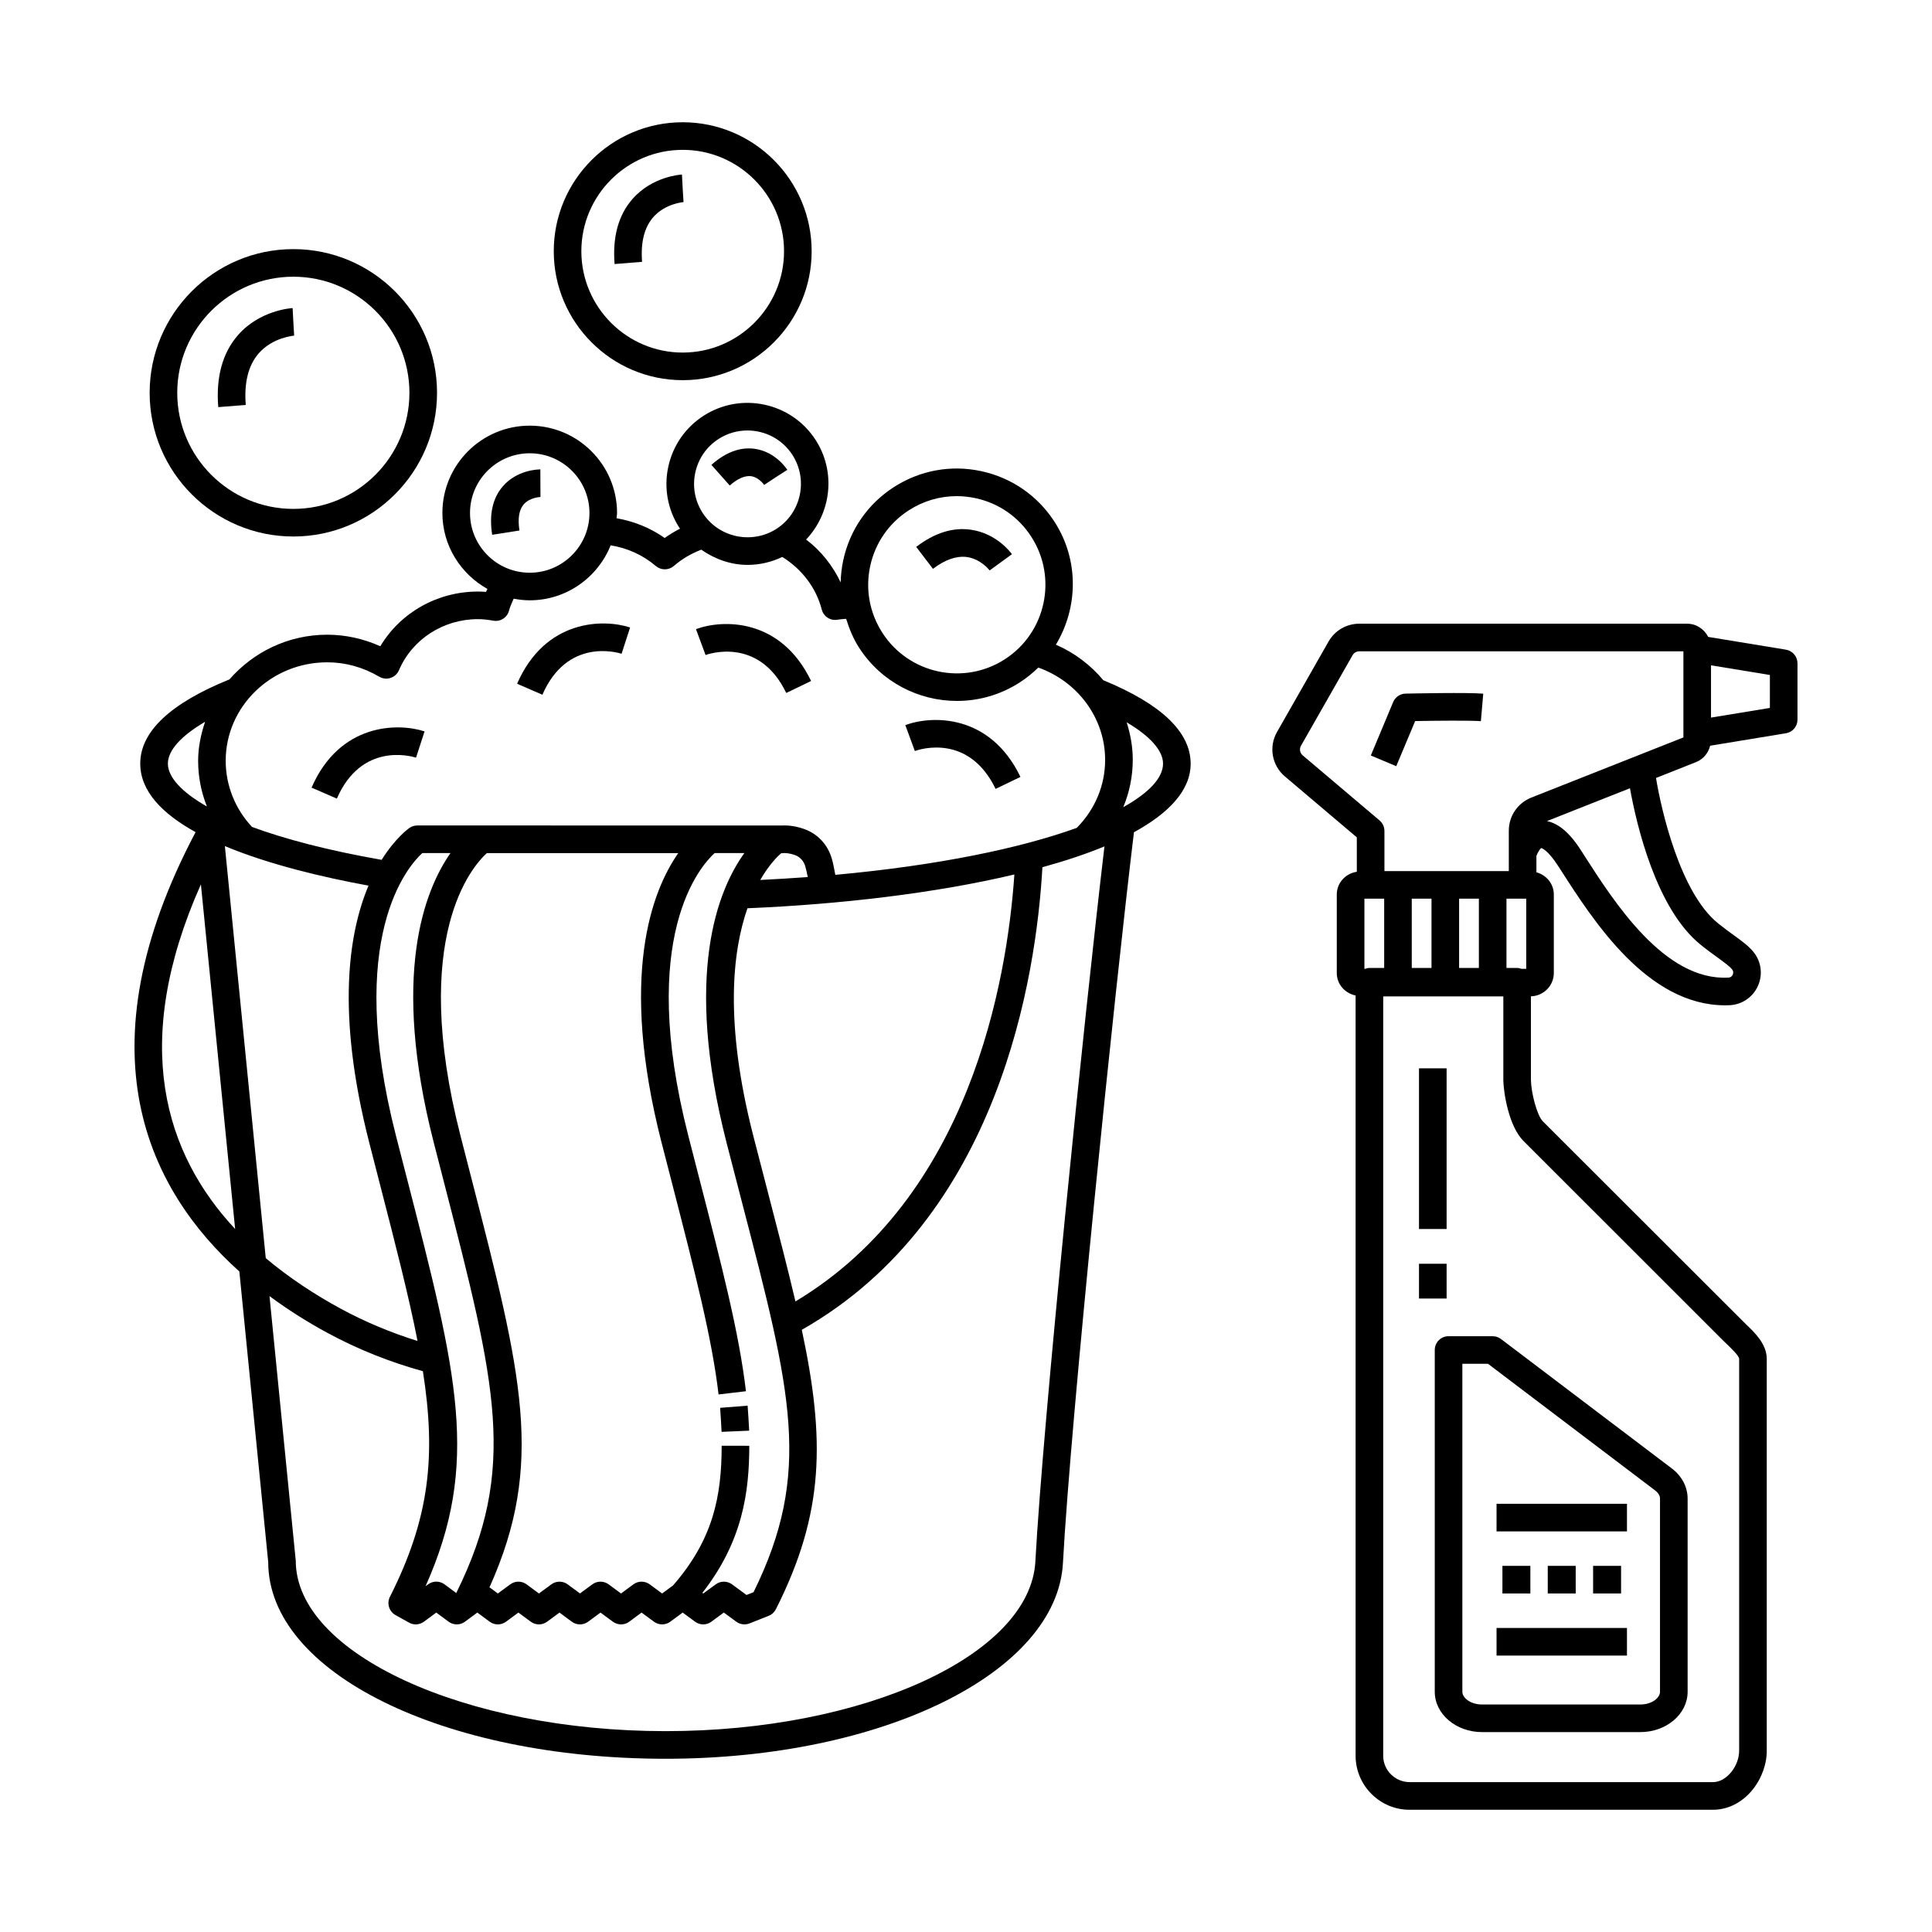
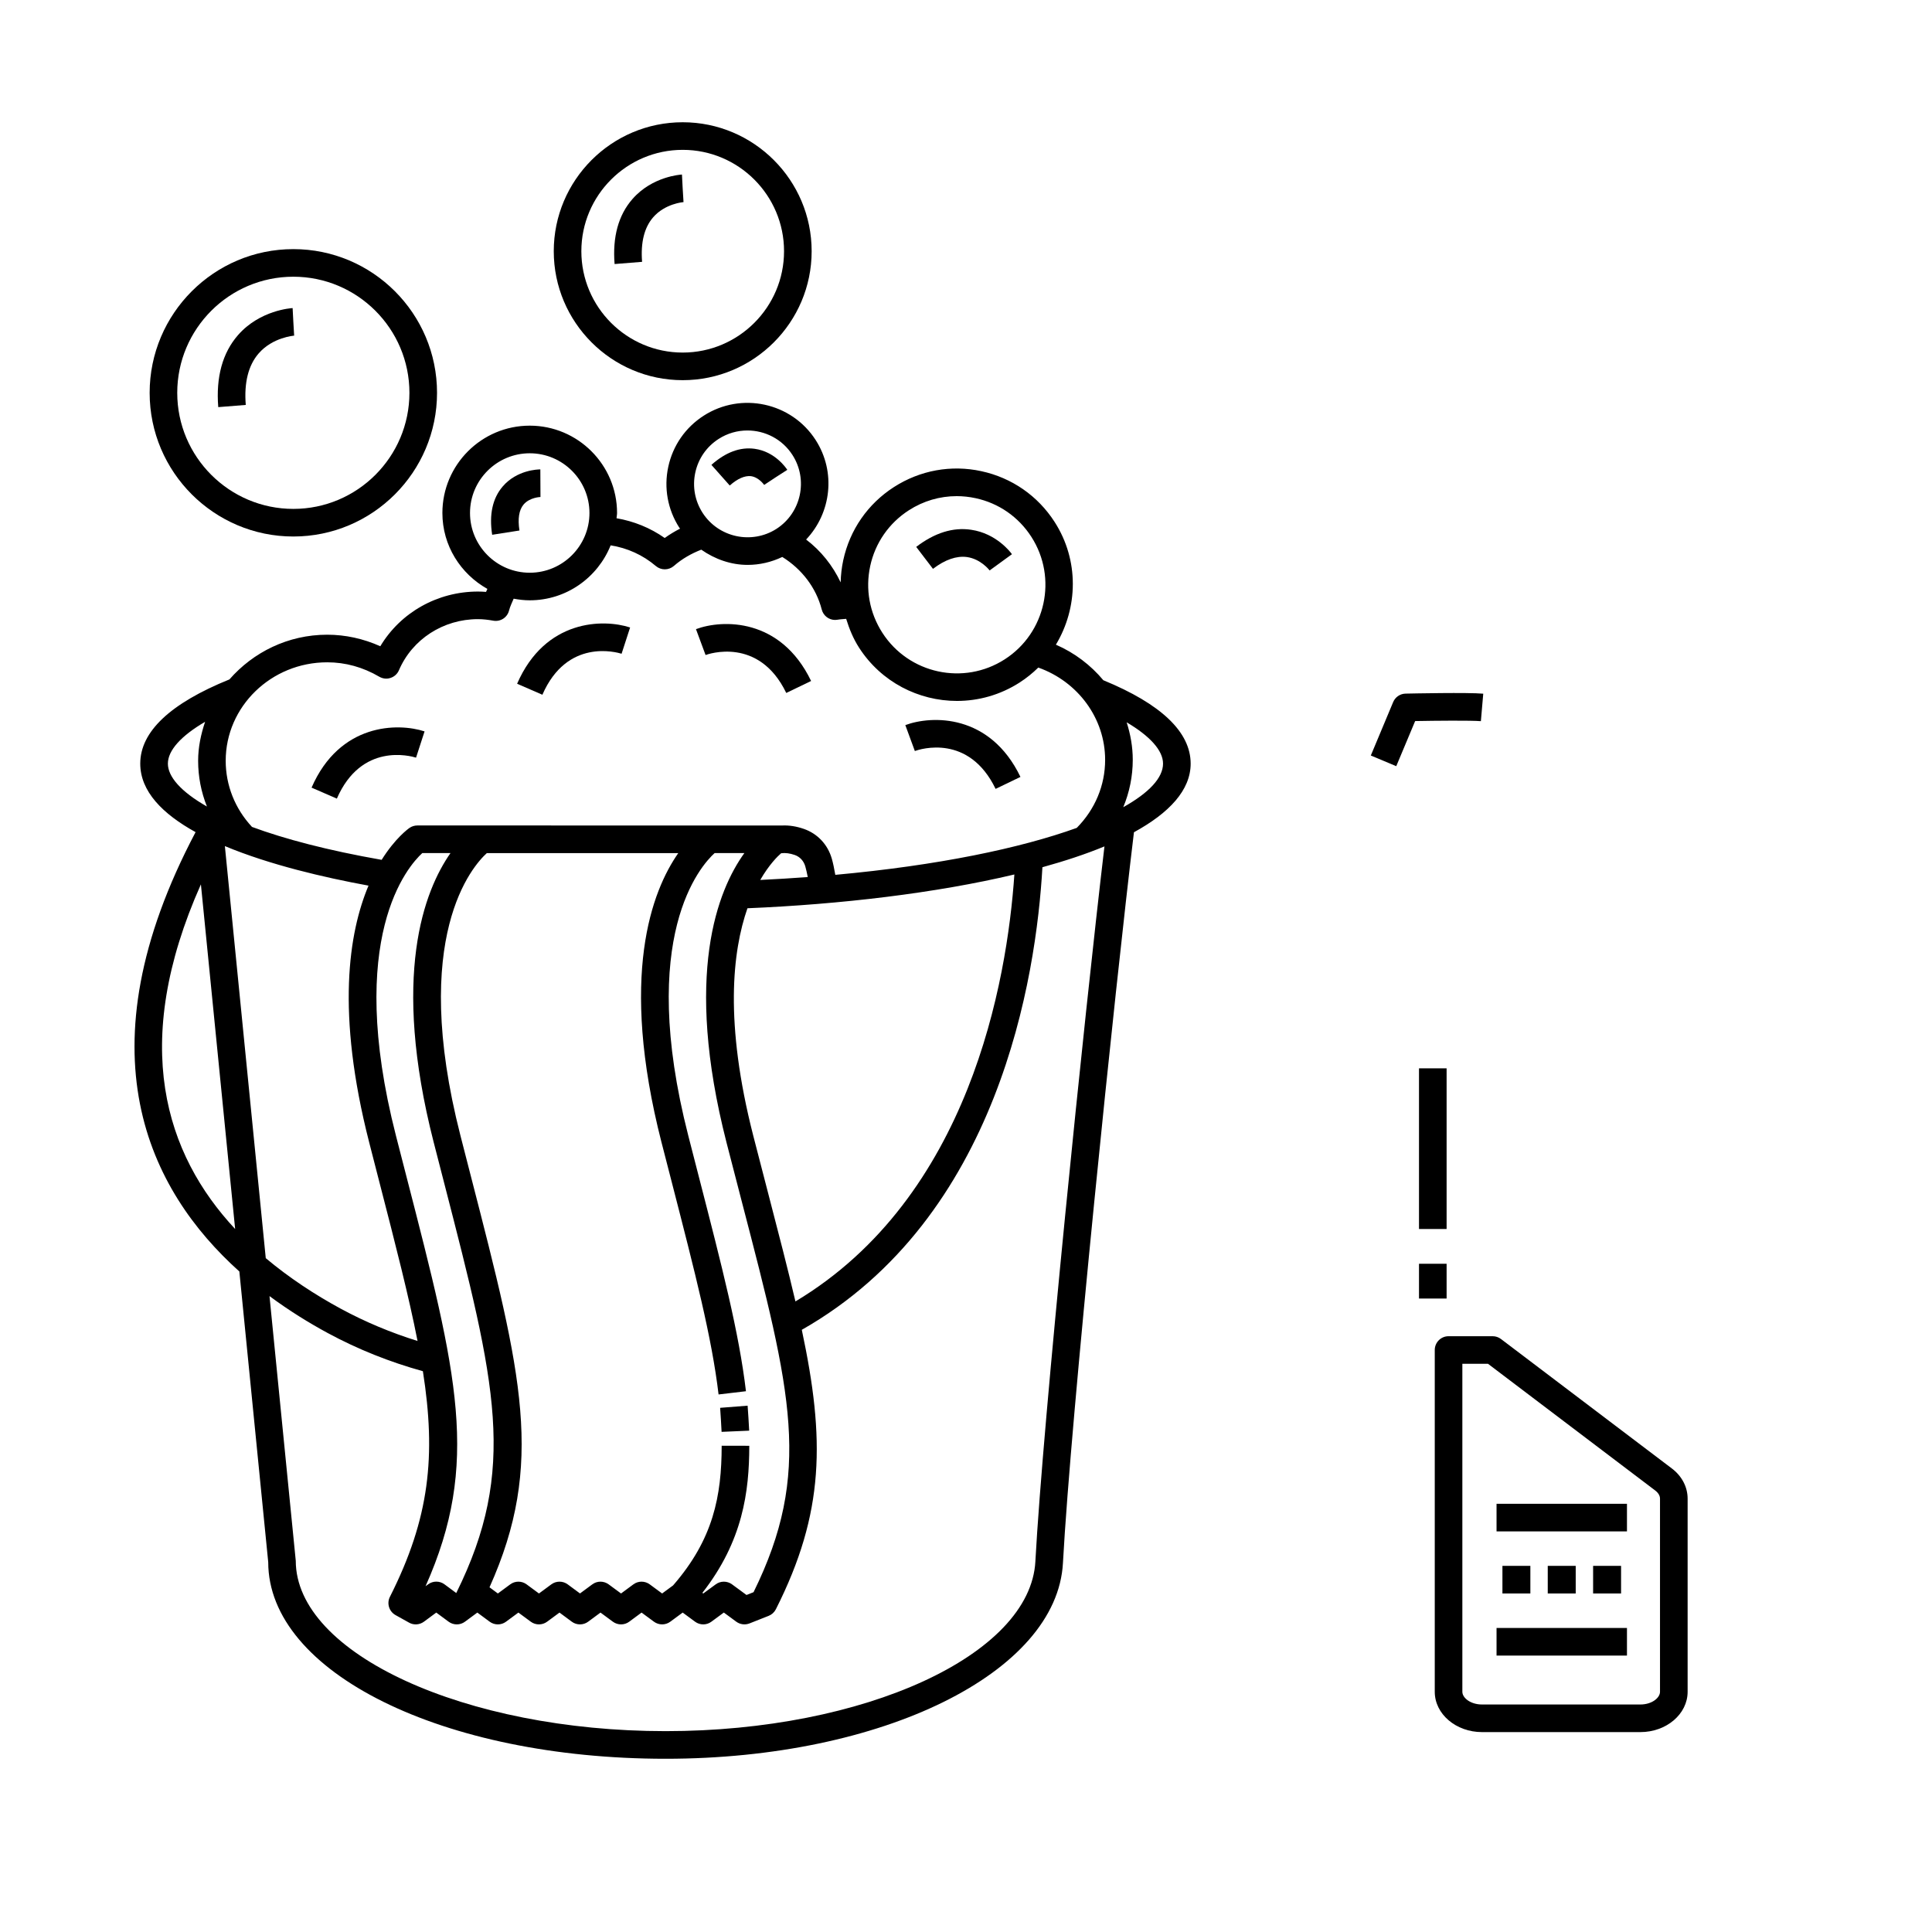
<svg xmlns="http://www.w3.org/2000/svg" fill="#000000" width="800px" height="800px" version="1.1" viewBox="144 144 512 512">
  <g>
    <path d="m540.6 575.43h34.562v7.316h-34.562z" />
-     <path d="m617.29 316.17-20.602-3.383c-1.047-2.051-3.121-3.496-5.574-3.496h-86.922c-3.344 0-6.445 1.801-8.102 4.707l-13.68 24.012c-2.215 3.894-1.352 8.824 2.07 11.73l19.09 16.168v9.121c-2.981 0.457-5.309 2.926-5.309 6.031v20.789c0 2.992 2.164 5.379 4.988 5.969v201.7c0.137 7.816 6.535 14.09 14.273 14.09h0.242 80.355c8.457-0.145 14.219-8.516 14.09-15.875v-103.71c-0.059-3.887-3.188-6.867-5.465-9.035l-53.859-53.801c-1.566-1.566-3.113-7.551-3.172-10.988v-22.164c3.356-0.086 6.066-2.809 6.066-6.184v-20.789c0-2.863-1.98-5.172-4.613-5.891v-4.348c0.273-0.785 0.961-1.918 1.277-2.07 0.016 0 1.594 0.242 4.551 4.844l0.68 1.051c8.621 13.445 22.945 35.77 43.484 35.77 0.395 0 0.785-0.008 1.188-0.023 3.266-0.145 6.137-2.078 7.496-5.051 1.363-2.981 0.949-6.422-1.086-8.98-1.27-1.609-3.035-2.894-5.277-4.516-1.23-0.895-2.637-1.914-4.188-3.164-10.062-8.117-15.062-30.133-16.43-38.516l10.57-4.184c1.945-0.762 3.297-2.402 3.777-4.359l20.082-3.301c1.766-0.285 3.066-1.816 3.066-3.606v-14.938c-0.004-1.793-1.305-3.32-3.07-3.606zm-110.38 84.348c-0.402 0-0.773 0.109-1.133 0.227h-0.195v-18.59h5.238v18.359zm93.777 98.781 1.016 0.98c0.938 0.898 3.144 3 3.191 3.801v103.71c0.07 4.231-3.344 8.438-6.836 8.492h-80.355-0.121c-3.816 0-6.949-3.07-7.016-6.836v-201.39h31.832v22.195c0.059 3.438 1.48 12.258 5.316 16.094zm-82.555-98.781v-18.359h5.231v18.359zm12.547 0v-18.359h5.238v18.359zm12.551 0v-18.359h5.238v18.59h-1.273c-0.363-0.121-0.73-0.227-1.133-0.227zm51.473-6.137c1.656 1.336 3.164 2.43 4.481 3.379 1.707 1.25 3.191 2.32 3.844 3.144 0.441 0.559 0.293 1.113 0.164 1.395-0.129 0.277-0.449 0.75-1.148 0.777-16.91 0.93-30.262-20.004-38.207-32.383l-0.68-1.059c-1.219-1.895-4.512-7.102-9.199-8.039l22-8.703c1.727 9.598 6.898 31.941 18.746 41.488zm-4.582-55.898v0.941l-40.305 15.945c-3.621 1.445-5.965 4.887-5.965 8.781v10.695h-32.961v-10.629c0-1.078-0.473-2.094-1.293-2.793l-20.383-17.258c-0.734-0.629-0.922-1.695-0.441-2.535l13.68-24.004c0.355-0.629 1.02-1.016 1.742-1.016h85.926zm22.918-6.875-15.602 2.562v-13.852l15.602 2.562z" />
    <path d="m539.57 498.11h-11.688c-2.023 0-3.656 1.637-3.656 3.656v90.578c0 5.887 5.613 10.68 12.523 10.68h41.965c6.91 0 12.523-4.793 12.523-10.68v-51.199c0-3.07-1.527-5.988-4.188-7.992l-45.27-34.297c-0.641-0.488-1.414-0.746-2.211-0.746zm44.348 43.035v51.199c0 1.594-2.137 3.363-5.207 3.363h-41.965c-3.07 0-5.207-1.773-5.207-3.363v-86.922h6.801l44.293 33.562c0.828 0.625 1.285 1.391 1.285 2.16z" />
    <path d="m540.6 542.52h34.562v7.316h-34.562z" />
    <path d="m554.17 558.97h7.41v7.316h-7.41z" />
    <path d="m542.16 558.97h7.402v7.316h-7.402z" />
    <path d="m566.19 558.97h7.41v7.316h-7.41z" />
    <path d="m519.03 335.09c5.43-0.102 14.789-0.191 17.418 0.027l0.629-7.285c-4.035-0.363-18.902-0.051-20.582-0.016-1.445 0.027-2.738 0.914-3.293 2.242l-5.922 14.16 6.742 2.828z" />
    <path d="m520.05 478.91h7.316v9.215h-7.316z" />
    <path d="m520.05 427.12h7.316v42.578h-7.316z" />
    <path d="m436.4 324.27c-3.348-4.004-7.613-7.269-12.578-9.422 5.867-9.75 6.211-22.348-0.348-32.543-4.457-6.922-11.336-11.688-19.383-13.43-8.031-1.758-16.273-0.242-23.188 4.199-6.922 4.449-11.688 11.328-13.43 19.375-0.426 1.957-0.641 3.926-0.688 5.887-2.106-4.438-5.195-8.352-9.156-11.355 6.648-7.012 7.984-17.891 2.527-26.371-6.406-9.961-19.723-12.836-29.684-6.438-4.824 3.109-8.152 7.902-9.367 13.508-1.215 5.609-0.172 11.352 2.93 16.176 0.059 0.09 0.141 0.148 0.199 0.234-1.41 0.727-2.781 1.543-4.078 2.484-3.856-2.707-8.199-4.449-12.77-5.234 0.027-0.473 0.141-0.918 0.141-1.395 0-12.758-10.379-23.141-23.141-23.141-12.766 0-23.148 10.379-23.148 23.141 0 8.676 4.848 16.156 11.926 20.121-0.109 0.27-0.258 0.523-0.359 0.797-0.699-0.059-1.414-0.094-2.137-0.094-10.773 0-20.547 5.578-25.883 14.496-4.465-2.008-9.258-3.059-14.066-3.059-10.41 0-19.637 4.66-25.918 11.848-15.66 6.34-23.633 13.84-23.633 22.312 0 7.387 5.961 13.359 14.664 18.16-30.766 58.242-12.426 94.875 11.598 116.43l7.652 77.027c0 29.219 46.258 52.109 105.31 52.109 57.488 0 103.74-22.805 105.3-51.906 2.055-38.184 13.711-151.54 18.816-193.63 9.363-5.121 15.027-11.172 15.027-18.184 0-8.375-7.809-15.805-23.137-22.102zm-61.785-30.273c1.328-6.129 4.973-11.379 10.246-14.773 3.836-2.473 8.207-3.742 12.668-3.742 1.672 0 3.352 0.18 5.023 0.543 6.129 1.32 11.375 4.965 14.766 10.238 7.008 10.887 3.852 25.445-7.035 32.453-10.895 7.023-25.453 3.856-32.453-7.031-3.398-5.277-4.543-11.559-3.215-17.688zm-46.355-24.766c0.801-3.691 2.992-6.859 6.172-8.902 2.363-1.527 5.023-2.25 7.644-2.25 4.66 0 9.23 2.285 11.93 6.488 4.231 6.566 2.32 15.352-4.234 19.582-6.559 4.199-15.352 2.312-19.582-4.25-2.043-3.184-2.731-6.969-1.93-10.668zm-59.703 10.715c0-8.723 7.102-15.824 15.832-15.824 8.723 0 15.824 7.102 15.824 15.824 0 8.73-7.102 15.832-15.824 15.832-8.73 0-15.832-7.102-15.832-15.832zm-80.066 66.426c0-3.535 3.539-7.391 9.863-11.086-1.102 3.273-1.848 6.703-1.848 10.336 0 4.191 0.805 8.289 2.332 12.113-6.988-3.977-10.348-7.957-10.348-11.363zm8.75 31.988 9.074 91.34c-18.477-19.801-27.953-48.938-9.074-91.34zm17.188 99.062-10.836-109.2c11.812 4.934 26.242 8.312 38.066 10.477-5.227 12.422-8.641 33.598 0.188 68.09l2.758 10.738c4.258 16.508 7.738 30.035 10.047 41.844-7.012-2.184-13.836-5.027-20.328-8.539-6.859-3.719-13.656-8.172-19.895-13.406zm104.89-30.645 2.773 10.766c6.129 23.812 10.566 41.008 12.336 56l7.258-0.855c-1.828-15.488-6.309-32.883-12.516-56.965l-2.766-10.758c-13.535-52.867 3.297-71.551 6.977-74.891h7.883c-7.051 9.793-16.129 32.148-4.731 76.703l4.109 15.875c13.117 50.387 18.645 71.617 3.059 103.29l-1.871 0.742-3.836-2.82c-0.641-0.473-1.406-0.707-2.164-0.707-0.766 0-1.52 0.234-2.164 0.715l-3.293 2.414-0.23-0.172c10.723-13.727 12.414-26.82 12.426-38.969l-7.316-0.016c-0.016 13.367-2.234 24.793-12.879 37.02l-2.902 2.137-3.277-2.414c-1.301-0.957-3.059-0.957-4.344 0l-3.266 2.414-3.277-2.414c-1.301-0.957-3.059-0.957-4.344 0l-3.258 2.406-3.258-2.406c-1.285-0.957-3.059-0.957-4.344 0l-3.273 2.414-3.273-2.414c-1.285-0.957-3.059-0.957-4.344 0l-3.273 2.414-2.215-1.637c14.676-32.73 8.645-56.246-4.93-108.91l-2.766-10.766c-13.535-52.867 3.301-71.551 6.984-74.891h50.734c-6.961 9.965-15.758 32.441-4.43 76.703zm93.5-71.035c-1.945 28.379-11.859 85.504-58.02 113.15-1.977-8.445-4.367-17.672-7.078-28.086l-4.102-15.844c-7.672-29.988-5.512-48.895-1.535-60.266 24.691-1.035 49.969-4.016 70.734-8.953zm-67.344 1.457c2.332-4.051 4.582-6.266 5.531-7.078 1.172-0.156 2.352 0.023 3.613 0.457 1.355 0.473 2.379 1.57 2.793 3.023 0.23 0.801 0.449 1.793 0.652 2.824-4.082 0.305-8.281 0.562-12.59 0.773zm-86.527 69.578 2.773 10.773c13.738 53.32 19.473 75.715 3.191 108.62l-3.113-2.305c-1.285-0.957-3.059-0.957-4.344 0l-0.68 0.5c14.523-32.598 8.457-56.121-5.086-108.67l-2.758-10.723c-13.473-52.613 3.191-71.434 6.981-74.898h7.473c-6.969 9.965-15.77 32.441-4.438 76.703zm159.44 111.01c-1.336 24.805-45.301 44.984-98 44.984-53.117 0-97.992-20.512-98.008-45.156l-6.961-70.137c5.234 3.879 10.508 7.125 15.41 9.777 8.023 4.34 16.508 7.711 25.242 10.129 3.523 22.461 1.777 38.969-8.738 59.785-0.887 1.75-0.227 3.887 1.484 4.844l3.586 2c1.234 0.707 2.785 0.602 3.949-0.25l3.266-2.414 3.266 2.414c1.285 0.957 3.059 0.957 4.344 0l3.273-2.414 3.266 2.414c1.285 0.957 3.059 0.957 4.344 0l3.273-2.414 3.273 2.414c1.285 0.957 3.059 0.957 4.344 0l3.273-2.414 3.258 2.414c1.285 0.957 3.059 0.957 4.344 0l3.266-2.414 3.273 2.414c1.301 0.957 3.059 0.957 4.344 0l3.266-2.414 3.277 2.414c0.652 0.477 1.406 0.715 2.172 0.715 0.766 0 1.52-0.234 2.172-0.715l3.277-2.414 3.277 2.414c1.301 0.957 3.051 0.957 4.336 0l3.293-2.422 3.301 2.43c1.016 0.742 2.344 0.906 3.508 0.449l5.059-2c0.836-0.328 1.516-0.949 1.922-1.75 12.934-25.613 13.031-45.109 6.871-74.055 52.301-29.711 62.113-93.52 63.766-122.59 6.008-1.66 11.555-3.496 16.441-5.519-5.367 45.332-16.312 152.5-18.309 189.48zm10.969-194.39c-14.93 5.379-36.719 9.953-63.992 12.445-0.293-1.699-0.605-3.168-0.918-4.258-1.078-3.781-3.793-6.664-7.43-7.922-1.934-0.672-3.852-0.98-5.723-0.898l-96.688-0.008c-0.723 0-1.43 0.215-2.035 0.613-0.391 0.262-3.828 2.742-7.43 8.496-14.258-2.5-25.691-5.519-34.41-8.742l0.02-0.02c-4.473-4.801-6.938-11.008-6.938-17.488 0-14.387 12.066-26.098 26.902-26.098 4.828 0 9.473 1.285 13.801 3.82 0.914 0.527 2 0.664 2.992 0.312 0.992-0.32 1.809-1.066 2.215-2.027 3.535-8.23 11.75-13.543 20.938-13.543 1.395 0 2.738 0.172 4.066 0.406 1.922 0.344 3.715-0.852 4.18-2.699 0.277-1.082 0.785-2.094 1.219-3.129 1.383 0.258 2.797 0.43 4.254 0.43 9.723 0 18.031-6.047 21.449-14.566 4.379 0.695 8.496 2.519 11.984 5.484 0.688 0.578 1.527 0.871 2.371 0.871 0.863 0 1.723-0.309 2.414-0.906 2.164-1.898 4.625-3.273 7.246-4.305 3.641 2.547 7.894 4.035 12.285 4.035 3.117 0 6.25-0.703 9.188-2.102 5.156 3.199 8.973 8.141 10.457 13.941 0.422 1.645 1.898 2.75 3.543 2.75 0.207 0 0.422-0.023 0.637-0.059 0.746-0.133 1.527-0.156 2.293-0.23 0.82 2.648 1.871 5.238 3.414 7.637 5.879 9.137 15.809 14.117 25.945 14.117 5.703 0 11.473-1.578 16.617-4.887 1.812-1.168 3.457-2.5 4.938-3.957 10.504 3.731 17.711 13.453 17.711 24.445 0.008 6.789-2.688 13.152-7.516 18.039zm12.32-5.484c1.637-3.938 2.516-8.176 2.516-12.555 0-3.441-0.602-6.773-1.621-9.941 6.184 3.656 9.645 7.465 9.645 10.949 0 3.762-3.715 7.734-10.539 11.547z" />
    <path d="m342.54 523.14c-0.062-1.371-0.301-5.215-0.414-6.621l-7.285 0.57c0.102 1.352 0.336 5.035 0.387 6.367z" />
    <path d="m328.44 310.73 2.543 6.859c0.578-0.215 14.109-5.027 21.383 10.051l6.586-3.172c-8.102-16.816-23.512-16.336-30.512-13.738z" />
    <path d="m383.92 336.16 2.523 6.867c1.457-0.523 14.316-4.629 21.402 10.035l6.586-3.172c-8.094-16.809-23.508-16.332-30.512-13.73z" />
    <path d="m281.04 325.2 6.699 2.914c6.516-14.953 19.531-11.301 20.988-10.867l2.258-6.957c-7.09-2.32-22.5-2.215-29.945 14.91z" />
    <path d="m226.57 352.73 6.699 2.914c6.5-14.938 19.516-11.309 20.988-10.859l2.258-6.957c-7.09-2.312-22.5-2.215-29.945 14.902z" />
    <path d="m221.74 286.18c20.996 0 38.078-17.082 38.078-38.078 0-21.004-17.082-38.082-38.078-38.082-21.004 0-38.082 17.082-38.082 38.082-0.004 20.996 17.078 38.078 38.082 38.078zm0-68.848c16.961 0 30.762 13.801 30.762 30.77 0 16.961-13.801 30.762-30.762 30.762-16.969 0-30.77-13.801-30.77-30.762 0-16.969 13.801-30.77 30.77-30.77z" />
    <path d="m209.13 251.31c-0.473-5.887 0.672-10.473 3.402-13.629 3.723-4.309 9.367-4.723 9.422-4.731l-0.215-3.652-0.191-3.652c-0.352 0.016-8.664 0.527-14.469 7.152-4.113 4.707-5.879 11.129-5.238 19.094z" />
    <path d="m324.92 244.75c18.844 0 34.176-15.332 34.176-34.176s-15.332-34.176-34.176-34.176c-18.84 0-34.168 15.332-34.168 34.176s15.328 34.176 34.168 34.176zm0-61.039c14.809 0 26.859 12.051 26.859 26.859 0.004 14.812-12.051 26.863-26.859 26.863s-26.855-12.051-26.855-26.859c0-14.809 12.047-26.863 26.855-26.863z" />
    <path d="m314.16 213.39c-0.406-5.102 0.57-9.059 2.906-11.773 3.18-3.688 8.023-4.051 8.074-4.059l-0.223-3.652-0.191-3.652c-0.32 0.016-7.859 0.477-13.109 6.481-3.731 4.258-5.324 10.059-4.742 17.238z" />
    <path d="m281.66 284.59c-0.484-3.113-0.121-5.43 1.086-6.871 1.609-1.922 4.457-2.008 4.484-2.008l-0.035-7.316c-0.621 0-6.215 0.129-9.98 4.531-2.688 3.137-3.621 7.445-2.785 12.797z" />
    <path d="m400.24 291.62c3.715 0.516 6 3.523 6.023 3.551l5.914-4.301c-0.402-0.566-4.121-5.488-10.789-6.473-4.828-0.734-9.715 0.816-14.586 4.535l4.445 5.816c3.223-2.457 6.273-3.492 8.992-3.129z" />
    <path d="m342.96 270.18c2.129 0.266 3.535 2.309 3.551 2.328l3.051-2.016 3.078-1.98c-0.32-0.492-3.258-4.836-8.645-5.574-3.852-0.527-7.695 0.906-11.465 4.258l4.859 5.473c2.09-1.859 3.992-2.637 5.57-2.488z" />
  </g>
</svg>